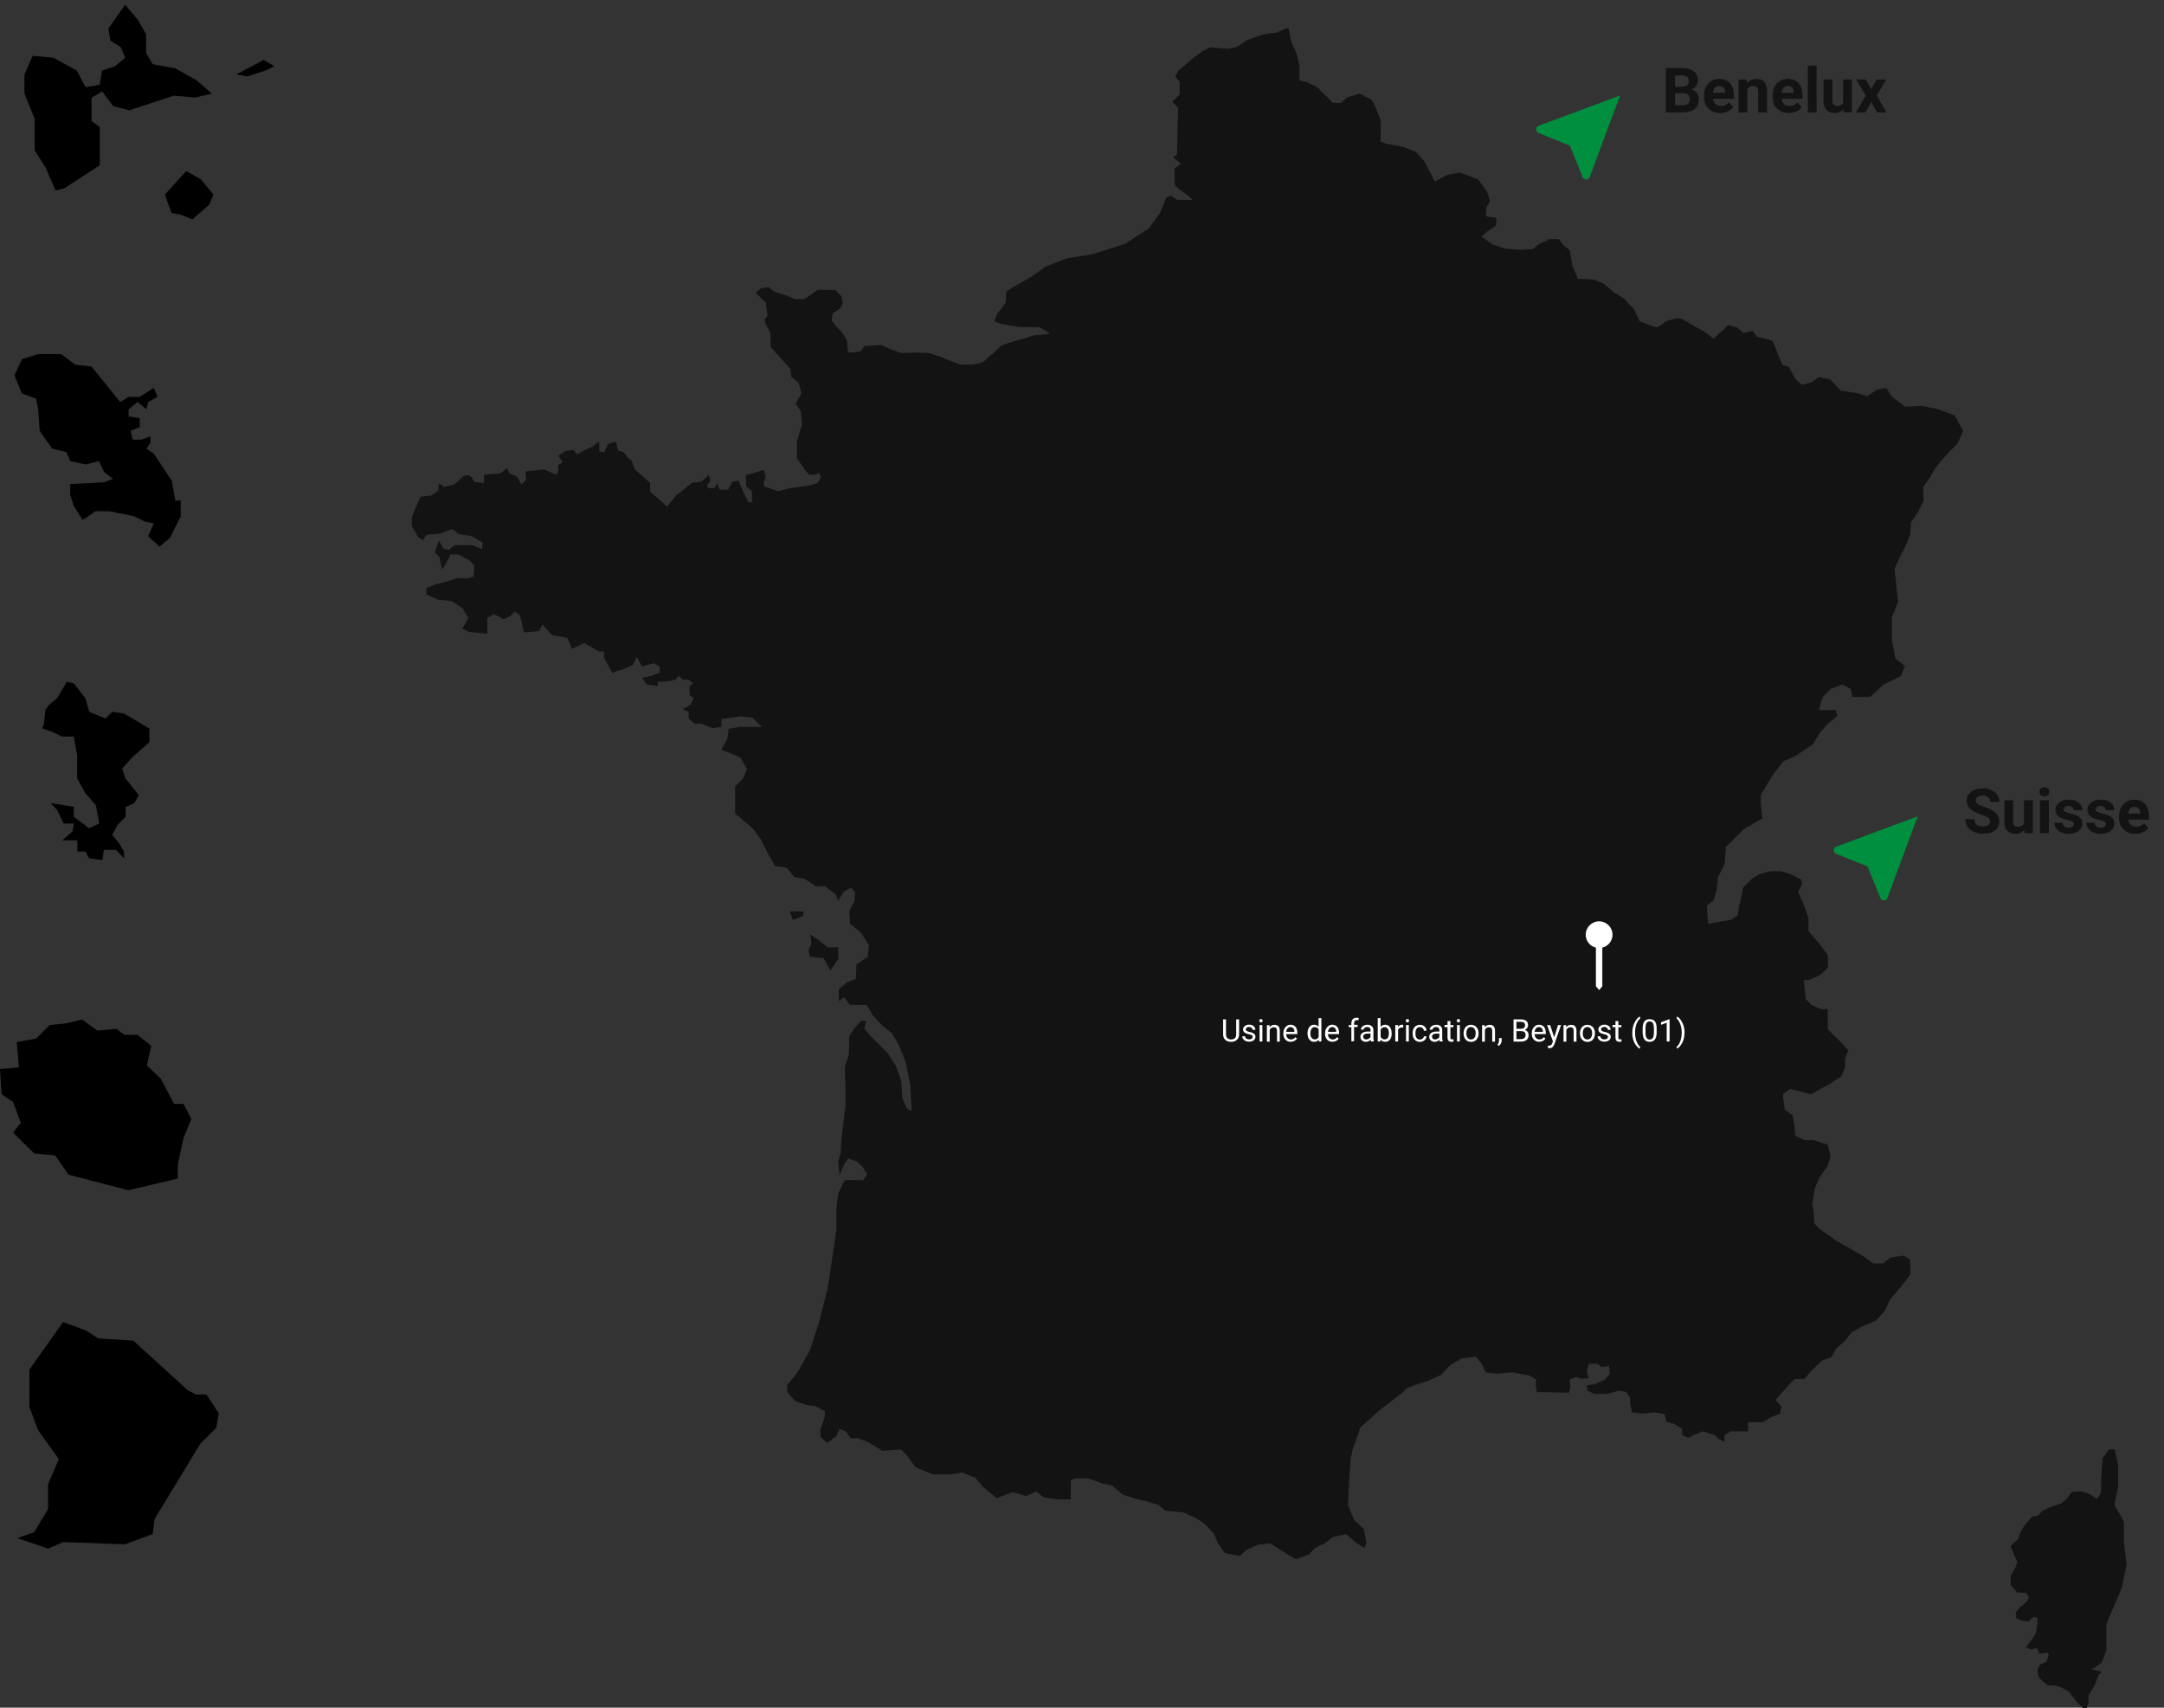
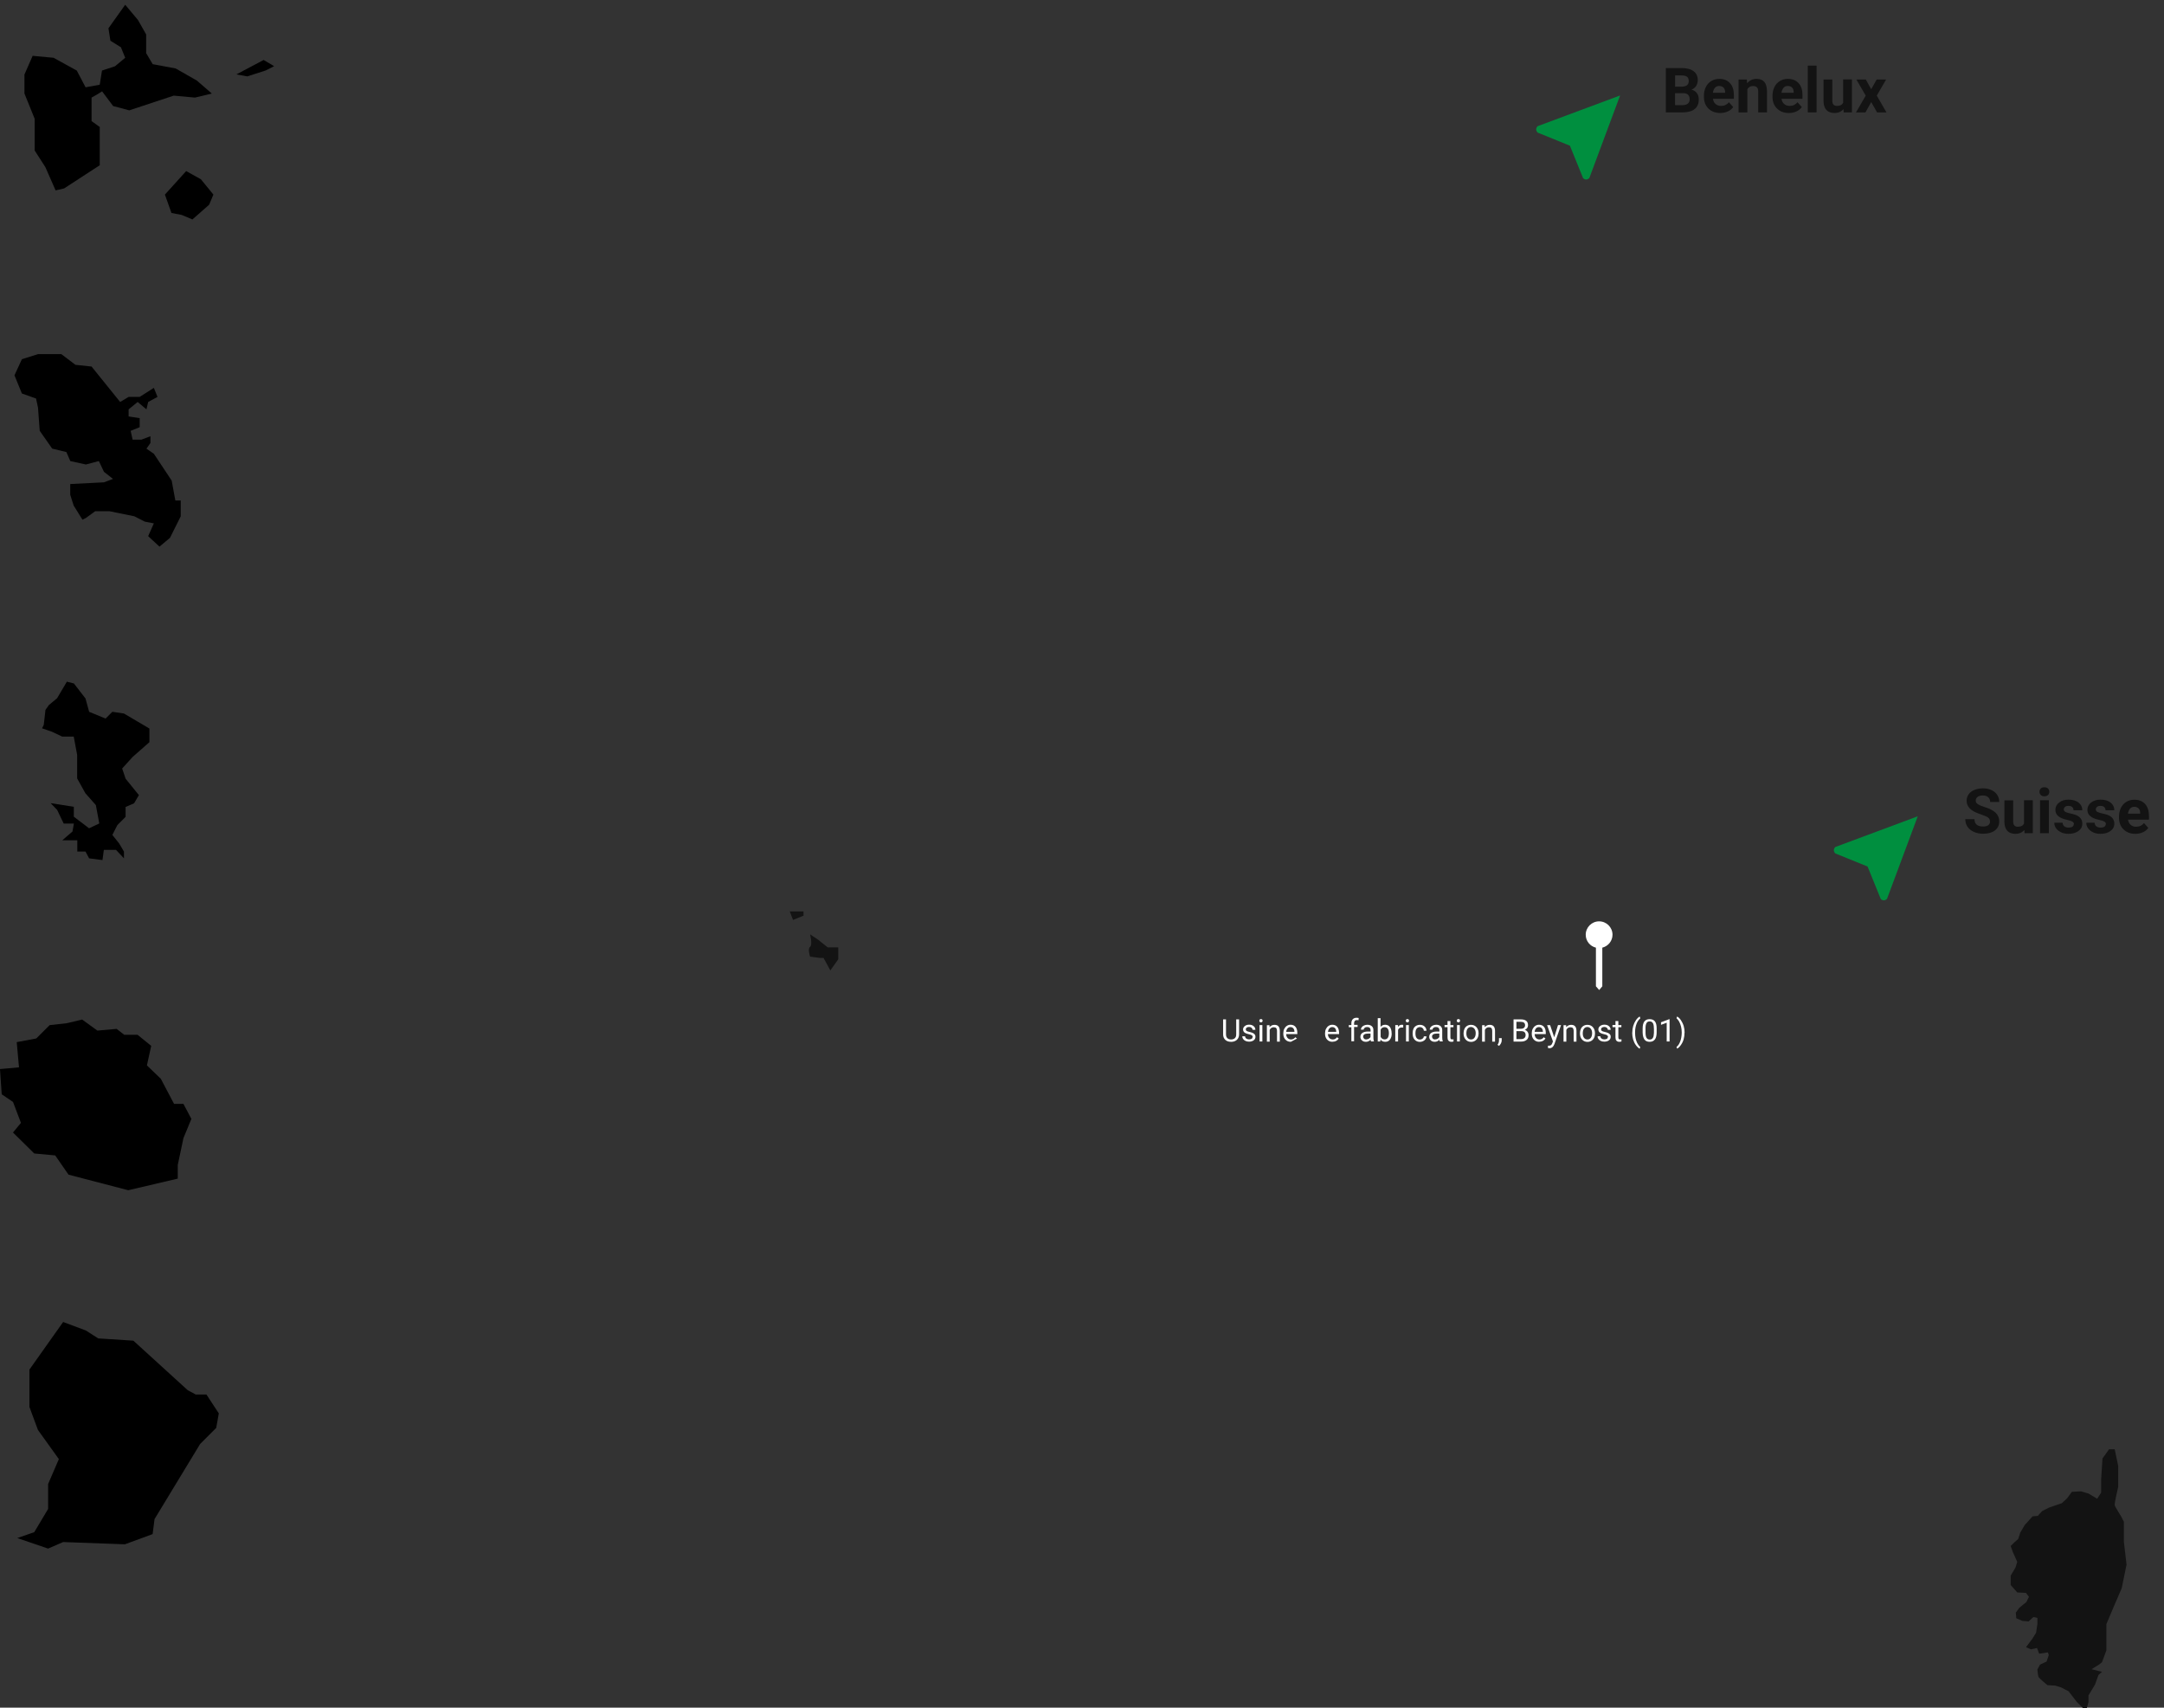
<svg xmlns="http://www.w3.org/2000/svg" id="Calque_1" data-name="Calque 1" viewBox="0 0 277.93 219.3">
  <rect x="0" y="0" width="277.93" height="219.3" fill="#333333" stroke="none" />
  <defs>
    <style>
      .cls-1, .cls-2, .cls-3, .cls-4 {
        stroke-width: 0px;
      }

      .cls-2 {
        fill: #131313;
      }

      .cls-3 {
        fill: #fff;
      }

      .cls-4 {
        fill: #008f3f;
      }
    </style>
  </defs>
  <g>
    <g>
-       <path class="cls-2" d="M165.49,3.61l.34,1.68.67,1.52.39,1.52v1.96l1.01.28,1.29.62.56.62s1.24,1.12,1.29,1.29c.06.17,1.18.11,1.18.11l.84-.73,1.57-.45,1.52.79.45.79s.73,1.74.73,1.91v2.69l.84.28,1.96.34s1.35.56,1.57.62c.22.06,1.24,1.29,1.24,1.29l1.35,2.58,1.52-.84,1.63-.34,2.41.9,1.12,1.52.39,1.24-.45.84-.06,1.12s.67.17,1.12.17.11,1.12.11,1.12l-1.01.62-.79.73,1.46,1.01,1.57.51s1.74.17,1.91.17,1.68-.11,1.68-.11l.62-.56,1.52-.73h1.18l.51.73.9.73.31,1.96.71,1.68,2.08.11,1.29.56,1.24,1.07,1.29.79,1.29,1.35.73,1.57s1.96.79,2.13.79.56-.22.56-.22l.72-.56,1.26-.35h.63l.7.35,1.29.79.74.39.84.56.51.45h.22l.62-.62.58-.45.28-.34.34-.28,1.05.28.9.73,1.17-.25.54.74.84.18,1.14.34.33.66.38,1.05.59,1.39.81.22.84,1.56.84.78,1.23-.33.95-.67,1.51.33,1.28,1.4,2.12.33,1.34.39,1.17-.84,1.23-.22.73,1.12,1.67,1.28,2.18-.11,2.12.45,2.07.78.56,1,.56,1-.73,1.62-1.12,1.12-1.06,1.17-.95,1.28-.28.61-1,1.4.06,1.73-.73,1.51-.89,1.28-.11,1.62-.61,1.45-.73,1.45-.67,1.45.17,1.67.28,2.57-.78,2.01v2.9l.45,2.4,1.23.95-.55,1.29-2.19,1.09-1.77,1.6h-2.27l-.17-1.01-1.09-.59-1.43.51-1.09,1.09-.51,1.68h2.19l.17.76-1.21,1-1.06,1.19-.84,1.43-2.27,1.52-1.52.67-1.26,1.6-.84,1.35-.84,1.43.08,1.68.17,1.26-2.44,1.43-1.09,1.09-1.18,1.18-.17,2.19-.84,1.68-.17,1.6-.42,1.43s-.84.51-.84.76.17,2.19.17,2.19l2.95-.51.84-.59.17-1.09.34-1.43.17-1.01,1.18-1.18,1.01-.59,1.35-.34h1.35l1.35.42,1.26.67.08.59-.51.93.67,1.52.67,1.85v1.68l1.77,2.11.72,1.01v1.6l-.98.93-1.52.67h-.59l.25,2.44.76.76,1.18.51h.89v2.61l.62.59,1.09,1.09.93,1.01-.42,1.01v1.18l-.51,1.18-1.72,1.09-2.15,1.18-1.68-.42-1.01-.25-.93.67.25,2.02,1.01.67.25,1.43.08,1.18,1.18.59h1.18l1.82.59.37,1.52-.37,1.18-1.06,1.52-.59,1.35-.08.59-.25,1.43.17.93.08,1.6.76.76,2.02,1.43,2.11,1.18,1.68,1.01,1.01.76h1.26l.93-.76,1.68-.25.84.51.08,1.85-1.01,1.35-1.68,2.02-.67,1.43-1.09,1.18-1.94.84-1.18.67-.93,1.18-1.01.84-.67,1.18-1.18.42-1.26,1.18-1.01,1.18h-1.18l-.59.51-1.94,2.19.76.84-.17.93-1.09.42-1.18.67h-1.85v1.18h-2.27l-.76.51v.84l-.84-.42-.34-.42-1.6-.51-1.09.42-.76.42-.76-.34-.08-.84-.93-.59-1.09-.34-.17-.93-1.26-.25-1.6.17-1.35-.17-.25-1.09v-.76l-.5-.76-.93-.17-1.52.42h-1.6l-.93-.42-.08-.67,1.09-.17,1.26-.59.59-.76-.08-1.01-.93.17-.59-.42h-1.09l-.25,1.01.25.84-1.01.08-.59-.25-.84.34.08.93-.17.76-4.13-.08-.17-.93.08-.67-.84-.51-2.19-.42-1.94.17-1.52-.17-.51-1.09-.76-.93-1.85.25-1.43.84-1.18,1.26-1.68.76s-2.78.84-2.86,1.09-3.28,2.61-3.28,2.61l-2.53,2.27-1.01,2.86-.25,1.18-.17,2.27-.17,3.71.76,1.85,1.26,1.18.34,1.77-.25.67-1.09-.67-1.26-1.09-1.68.34-1.09.84-1.26.59-.76.84-1.68.59-.87-.51-1.24-.76-1.18-.76-1.52.17-1.52.67-.84.76-1.94-.34-.84-1.18-.59-1.35-1.18-1.26-1.18-.76-1.52-.67-2.36-.25-.93-.76-1.43-.42-1.43-.34-1.6-.51-1.43-1.18-1.18-.25-1.85-.67h-1.68l-.59.25v2.44h-1.77l-1.68-.25-1.01-.76-1.26.59-1.68-.51-2.11.76-1.68-1.35-1.09-1.26-1.68-.67-1.6.25h-2.02c-.25,0-2.36-.93-2.36-.93l-1.18-1.6-.67-.67-1.18.08-1.26.08-1.77-1.09-1.26-.51h-1.01l-.67-.93-.76-.25-.42.93-1.18.84-.84-.76v-1.01l.51-1.43.08-.84-1.18-.67-1.26-.17-1.43-.51-1.01-1.18v-.84l1.35-1.68,1.6-2.86,1.18-3.62,1.09-4.38.59-3.87.51-3.54v-2.69l.25-2.02.84-1.68h2.36l.51-.76-.51-.84-.76-.76-1.18-.42-.51.76-.59,1.43-.17-1.77.34-1.18.08-1.68.51-4.29v-2.27l-.08-2.78.51-1.52.08-2.44.67-1.01.84-.93h.59l-.17,1.01.67.84,1.18,1.18,1.18,1.18,1.01,1.6.67,1.85.17,2.36.59,1.26.59.34-.17-3.37-.59-2.95-.93-2.27-.84-1.43-1.26-1.01-1.26-1.35-.25-.51-.51-.76h-2.11l-.76-1.01-.67.51v-1.52l1.01-.84,1.18-.51.08-1.85,1.43-.93.17-1.52-1.01-1.6-1.43-1.18-.08-1.6.67-1.35.08-1.01-.51-.67-.93.51-.76,1.18-.25-.76-.76-.59-.67-.51h-1.18l-1.39-.93-1.39-.25-.93-1.18-1.52-.25-1.01-1.77-.84-1.68-1.01-1.35-2.27-1.94v-3.45l1.01-1.01.51-1.26-.84-1.45-1.35-.58-1.09-.42.76-1.43.17-1.26,1.43-.25h2.86l-1.26-1.18-1.43-.17-2.53.34v1.01l-1.18.17-1.43-.59h-.84l-.76-.67v-.84l-.76-.34,1.01-.59.42-.84-.51-.34-.08-1.18.51-.34-.59-.51h-.76l-.51-.51-.42.51-1.18.25h-1.09v.59l-1.43-.25-.59-.84,1.26-.25,1.01-.42v-.76l-.76-.42-1.52.42-.67-1.26-.51,1.09s-1.52.67-1.77.67-.84.34-.84.34l-1.09-1.94v-.84h-.67l-1.85-1.09-1.6.76-.59-1.43-1.94-.34-1.26-1.35-.42.84-1.94.17-.51-2.19-.67-.51-.59.59-.84.42-1.26-.67-.84.51v2.02l-2.44-.25-.76-.42.76-1.35-.76-1.26-1.43-.93-1.68-.17-1.52-.67v-.84l1.35-.51,1.09-.25,1.52-.51,1.18.08.93-.25.08-1.43-.51-.59-1.52-.84h-1.01l-.59,1.18-.51.76-.34-1.6-.59-.59.51-1.52.59,1.01.67.17.76-.59h2.36l1.18.51.08-.84-1.43-.84-1.6-.25-.93-.67-1.43.59-1.85.17-.42.67-.59-.34-.84-1.43v-1.18l.51-1.26.59-1.35,1.35-.17.93-.59.08-1.01.67.51,1.35-.34,1.18-1.09.67-.08.42.34.25.51,1.26.17v-1.09l2.11-.17.84-.67.34.67.93.42.59,1.01.59-.59-.08-1.09,2.36-.25.84.34.76.34.25-.42v-.84l.59-.34-.59-.84.93-.59,1.01-.17.51.59,1.01-.59.93-.42.88-.67v1.31l.63.08.51-1.05.93-.29.17.38.17.76.76.25.67.88h.25l.46,1.26,1.05.93.93.8v1.14l2.19,1.94,1.14-1.43,2.06-1.64,1.18-.13.97-.88.21.76s-.55.63-.38.84c.17.21.97.04.97.04,0,0,.29-.76.34-.42.04.34.29.67.29.67h1.05l.55-1.01.8-.13.59,1.43.72,1.39.42-.08v-1.39s-.76-.59-.76-.76-.04-1.31-.04-1.31l2.32-.67.21.97-.25.59.08.55,1.77.63,1.43-.38,2.69-.38.97-.29.46-.84-.34-.46-.34.21-.84.04s-.63-.67-.72-.84c-.08-.17-.88-1.26-.88-1.26v-2.23l.67-2.19-.17-1.64-.67-1.01s.72-1.09.72-1.35-.34-1.31-.34-1.31l-.93-.76-.13-1.05-1.09-1.18-1.43-1.6-.04-1.89-.59-1.01-.13-.63.34-.51-.21-1.68-1.31-1.26.67-.55.97-.17.76.59,1.77.55.93.42h1.14l1.01-.67.72-.55,2.27.04.8.8.17.88-.34.67-.97.63-.13.93.67.88.63.59.63,1.01.21,1.64.84-.04.76-.13.46-.67,2.19-.13,1.22.55,1.22.46,2.27-.04,1.31.04,1.6.51,1.43.59,1.01.38,1.47.04,1.47-.29,1.39-1.22,1.05-.97,1.47-.51,1.09-.29,1.64-.51,1.68-.13.29-.13s-1.22-.76-1.39-.76-2.19-.04-2.4-.04-2.11-.34-2.11-.34c0,0-1.18-.25-1.18-.42s.38-1.01.38-1.01l.59-.72.46-.67.08-1.43,3.24-1.89,1.77-1.26,2.69-1.05,3.33-.55,4.17-1.31,3.12-2.02,1.39-1.94.88-2.06.63-.17.67.51,2.06.04-.7-.67-.94-.63-.67-.59-.04-2.19.84-.59-.97-.8.46-.42.13-5.98-.76-.76.97-.93v-1.68l-.59-.59.34-.72,2.06-1.77,1.18-.84.93-.46,1.52.13.8.04,1.09-.21,1.31-.88,1.77-.63,1.05-.25.94-.07,1.24-.56h.36Z" />
      <g>
        <path class="cls-2" d="M106.65,124.62l1.01-1.43v-1.52h-1.35l-1.26-1.01-1.01-.67s.34,1.35,0,1.6,0,1.26,0,1.26l1.26.17h.47l.87,1.6Z" />
        <polygon class="cls-2" points="101.43 117.04 101.85 118.14 103.2 117.59 103.2 117.04 101.43 117.04" />
      </g>
    </g>
    <path class="cls-2" d="M268.23,218.52v-.79l.84-1.4.45-1.24.45-.39-1.35-.34,1.01-.62.34-.28.56-1.52v-3.37l1.07-2.53.9-2.08.62-3.03-.34-2.92v-2.58l-.34-.67s-.79-1.24-.84-1.46c-.06-.22.45-2.36.45-2.36v-2.69l-.45-2.13h-.73l-.84,1.18-.17,2.64v1.74l-.51.79-1.12-.67-.95-.28-1.18.06-.62.84-.67.62-1.63.56-.9.45-.56.62-.67.06-1.01,1.12-.56.95-.28.84-.51.45-.45.45.28.79.56,1.24-.22.73-.62,1.04v1.21l.84.95,1.12.06.39.51-.34.67-.9.73-.45.62.06.73.79.34.79.06.62-.56.51.11v.79l-.17,1.12-.45.73-.84,1.12.62.28.79-.17.28.73,1.12-.17.11.34-.28.84-.84.39-.34.62s.06.84.17,1.01c.11.17,1.12,1.01,1.12,1.01l1.01.06.73.22.98.51,1.04,1.35.79.79h.51l.22-.79Z" />
  </g>
  <path class="cls-1" d="M22.36,141.77l-1.71-3.24-1.78-1.71.55-2.51-1.75-1.42h-1.71l-.98-.76-2.47.22-1.96-1.42-1.96.47-2.22.25-1.71,1.71-2.51.47.29,3.24-2.44.22.22,3.24,1.45.98,1.02,2.69-1.02,1.24,2.73,2.69,2.69.25,1.71,2.47,7.67,2,6.36-1.49v-1.75l.73-3.45,1.02-2.47-1.02-1.93h-1.2Z" />
  <path class="cls-1" d="M8.6,87.52l-1.27,2.15-1.05.87-.44.62-.22,1.93-.22.44,1.27.44,1.31.62h1.49l.44,2.36v3.02l1.05,1.89,1.35,1.53.44,2.36-1.31.62-1.96-1.49v-1.27l-2.98-.47.84.87.84,1.75h1.31l-.18,1.02-1.31,1.13h1.93v1.45h1.05l.47.87,1.71.22.18-1.31h1.56l1.02,1.09v-.87l-.62-1.05-.87-1.09.65-1.27,1.05-1.05v-1.27l1.09-.47.62-1.05-1.71-2.11-.44-1.31,1.35-1.49,2.15-1.89v-1.75l-3.27-1.93-1.49-.22-.87.87-2.11-.87-.47-1.71-1.49-1.93-.87-.22Z" />
  <g>
    <path class="cls-1" d="M27.18,11.99l-1.89-1.64-2.73-1.56-2.95-.55-.84-1.42v-2.4l-1.05-1.85-1.64-1.96-2.15,3.02.25,1.6,1.35.84.55,1.35-1.31,1.09-1.67.55-.29,1.82-1.82.33-1.13-2.15-2.98-1.64-2.69-.25-1.05,2.4v2.44l1.31,3.24v4.07l1.38,2.15,1.31,2.98,1.09-.25,4.58-2.98v-4.91l-1.05-.76v-3.02c.47-.25.91-.51,1.35-.8l1.42,1.89,2.07.55,5.71-1.89,2.73.25,2.15-.51Z" />
    <path class="cls-1" d="M30.38,9.56l1.38.25,2.36-.76,1.09-.55-1.35-.8-3.49,1.85Z" />
    <path class="cls-1" d="M27.4,24.98l-1.6-1.96-1.89-1.05-2.73,3.02.84,2.36,1.31.25,1.38.58,2.15-1.89.55-1.31Z" />
  </g>
  <path class="cls-1" d="M7.86,45.48h-2.98l-2.07.65-.95,2.07.95,2.33,1.82.65.25,1.16.22,2.98,1.6,2.29,1.82.44.51,1.16,2,.44,1.67-.44.65,1.38,1.16.91-1.16.44-4.33.22v1.38l.44,1.38,1.13,1.82.44-.22,1.2-.87h1.82l3.2.65,1.35.69,1.16.22-.73,1.64,1.45,1.35,1.35-1.13,1.38-2.76v-2.04h-.69l-.47-2.55-2.29-3.45-.95-.65.51-.73v-.87l-1.16.44h-1.13l-.25-1.13,1.16-.47v-1.16l-1.42-.22v-.91l1.16-.95,1.13.95.22-.95,1.2-.65-.47-1.16-1.82,1.16h-1.42l-1.09.65-3.67-4.55-2.07-.22-1.82-1.38Z" />
  <path class="cls-1" d="M28.11,181.52l-1.6-2.44h-1.38l-1.02-.55-6.98-6.36-4.51-.29-1.6-1.02-2.91-1.09-4.33,6.11v4.8l1.09,2.95,2.69,3.75-1.38,3.2v3.2l-1.78,2.98-2.18.76,3.96,1.35,1.93-.84,7.93.29,3.56-1.31.25-1.93,5.85-9.64,2.07-2.07.33-1.85Z" />
  <path class="cls-3" d="M207.1,120.04c0-.95-.77-1.72-1.72-1.72s-1.72.77-1.72,1.72c0,.81.56,1.48,1.31,1.66v4.96c.14.16.28.32.42.48l.4-.48v-4.96c.75-.19,1.31-.86,1.31-1.66Z" />
  <g>
    <path class="cls-3" d="M159.14,130.91v1.93c0,.27-.09.49-.25.66s-.39.27-.68.29h-.1c-.31,0-.56-.08-.74-.25s-.28-.4-.28-.69v-1.94h.37v1.93c0,.21.06.37.17.48s.27.17.48.17.37-.06.49-.17.17-.27.17-.48v-1.93h.38Z" />
    <path class="cls-3" d="M160.9,133.19c0-.1-.04-.17-.11-.23s-.2-.1-.38-.14-.33-.09-.44-.14-.19-.12-.24-.2-.08-.17-.08-.27c0-.17.07-.32.22-.44s.33-.18.56-.18c.24,0,.43.06.58.19s.22.28.22.47h-.36c0-.1-.04-.18-.13-.26s-.19-.11-.32-.11-.23.03-.31.09-.11.13-.11.22c0,.09.03.15.1.2s.19.09.37.13.33.09.44.14.19.12.25.2.08.17.08.29c0,.19-.08.34-.23.45s-.35.17-.59.17c-.17,0-.32-.03-.45-.09s-.23-.14-.31-.25-.11-.22-.11-.35h.36c0,.12.06.22.15.29s.21.11.36.11c.14,0,.25-.03.33-.08s.12-.13.12-.22Z" />
    <path class="cls-3" d="M161.74,131.08c0-.06.02-.11.05-.15s.09-.06.16-.06.12.02.16.06.05.09.05.15-.02.11-.05.15-.09.06-.16.06-.12-.02-.16-.06-.05-.09-.05-.15ZM162.13,133.75h-.36v-2.11h.36v2.11Z" />
    <path class="cls-3" d="M163.05,131.64v.27c.17-.2.38-.3.64-.3.45,0,.67.25.68.76v1.4h-.36v-1.4c0-.15-.04-.27-.1-.34s-.17-.11-.32-.11c-.12,0-.22.03-.31.09s-.16.14-.21.25v1.51h-.36v-2.11h.34Z" />
-     <path class="cls-3" d="M165.79,133.79c-.29,0-.52-.09-.7-.28s-.27-.44-.27-.75v-.07c0-.21.04-.4.12-.56s.19-.29.34-.39.3-.14.47-.14c.27,0,.49.09.64.27s.23.44.23.78v.15h-1.43c0,.21.07.38.18.5s.26.19.44.19c.13,0,.24-.03.32-.08s.17-.12.23-.21l.22.17c-.18.27-.44.41-.8.41ZM165.74,131.9c-.15,0-.27.05-.37.16s-.16.25-.18.45h1.06v-.03c-.01-.18-.06-.33-.15-.43s-.21-.15-.36-.15Z" />
-     <path class="cls-3" d="M167.93,132.68c0-.32.08-.58.23-.78s.35-.3.6-.3.44.08.59.25v-1.1h.36v3h-.33l-.02-.23c-.14.18-.35.27-.6.27s-.44-.1-.6-.3-.23-.46-.23-.79v-.03ZM168.3,132.72c0,.24.05.43.15.56s.24.2.41.2c.23,0,.4-.1.5-.31v-.97c-.11-.2-.27-.3-.5-.3-.18,0-.31.07-.41.21s-.15.34-.15.61Z" />
+     <path class="cls-3" d="M165.79,133.79c-.29,0-.52-.09-.7-.28s-.27-.44-.27-.75v-.07c0-.21.04-.4.12-.56s.19-.29.34-.39.3-.14.47-.14c.27,0,.49.09.64.27s.23.44.23.78v.15h-1.43c0,.21.07.38.18.5s.26.19.44.19c.13,0,.24-.03.32-.08s.17-.12.23-.21l.22.17ZM165.74,131.9c-.15,0-.27.05-.37.16s-.16.25-.18.45h1.06v-.03c-.01-.18-.06-.33-.15-.43s-.21-.15-.36-.15Z" />
    <path class="cls-3" d="M171.15,133.79c-.29,0-.52-.09-.7-.28s-.27-.44-.27-.75v-.07c0-.21.04-.4.12-.56s.19-.29.34-.39.3-.14.47-.14c.27,0,.49.09.64.27s.23.44.23.78v.15h-1.43c0,.21.07.38.18.5s.26.19.44.19c.13,0,.24-.03.32-.08s.17-.12.23-.21l.22.17c-.18.27-.44.41-.8.41ZM171.11,131.9c-.15,0-.27.05-.37.16s-.16.25-.18.45h1.06v-.03c-.01-.18-.06-.33-.15-.43s-.21-.15-.36-.15Z" />
    <path class="cls-3" d="M173.56,133.75v-1.83h-.33v-.28h.33v-.22c0-.23.06-.4.18-.53s.29-.19.51-.19c.08,0,.17.01.25.03l-.02.29c-.06-.01-.13-.02-.2-.02-.12,0-.21.03-.27.1-.06.07-.1.17-.1.29v.22h.45v.28h-.45v1.83h-.36Z" />
    <path class="cls-3" d="M176.08,133.75s-.04-.12-.05-.22c-.17.17-.37.26-.6.26-.21,0-.38-.06-.51-.18s-.2-.27-.2-.45c0-.22.08-.39.25-.51s.4-.18.71-.18h.35v-.17c0-.13-.04-.23-.11-.3s-.19-.11-.33-.11c-.13,0-.24.03-.32.1s-.13.14-.13.24h-.36c0-.11.04-.21.11-.31s.18-.18.3-.23.27-.09.42-.09c.24,0,.43.06.57.18s.21.29.21.5v.97c0,.19.02.35.07.46v.03h-.38ZM175.48,133.48c.11,0,.22-.03.32-.09s.18-.13.22-.23v-.43h-.28c-.44,0-.66.13-.66.39,0,.11.04.2.11.27s.17.1.29.1Z" />
    <path class="cls-3" d="M178.74,132.72c0,.32-.07.58-.22.78s-.35.29-.6.29c-.27,0-.47-.09-.62-.28l-.02.24h-.33v-3h.36v1.12c.15-.18.35-.27.6-.27s.46.1.6.29.22.46.22.8v.03ZM178.38,132.68c0-.25-.05-.44-.14-.57s-.23-.2-.41-.2c-.24,0-.41.11-.51.33v.91c.11.22.28.33.52.33.17,0,.31-.07.4-.2s.14-.34.14-.61Z" />
    <path class="cls-3" d="M180.22,131.96c-.05,0-.11-.01-.18-.01-.24,0-.4.1-.48.3v1.5h-.36v-2.11h.35v.24c.12-.19.29-.28.51-.28.07,0,.12,0,.16.03v.34Z" />
    <path class="cls-3" d="M180.55,131.08c0-.06.02-.11.05-.15s.09-.06.16-.06.12.02.16.06.05.09.05.15-.02.11-.05.15-.09.06-.16.06-.12-.02-.16-.06-.05-.09-.05-.15ZM180.94,133.75h-.36v-2.11h.36v2.11Z" />
    <path class="cls-3" d="M182.37,133.5c.13,0,.24-.04.34-.12s.15-.18.16-.29h.34c0,.12-.05.24-.12.35s-.18.2-.31.26-.26.1-.41.1c-.29,0-.52-.1-.69-.29s-.25-.45-.25-.79v-.06c0-.21.04-.39.11-.55s.18-.28.33-.37.31-.13.5-.13c.24,0,.43.07.59.21s.24.33.25.55h-.34c-.01-.14-.06-.25-.16-.34s-.21-.13-.34-.13c-.18,0-.33.07-.43.2s-.15.32-.15.57v.07c0,.24.05.43.15.56s.24.2.43.2Z" />
    <path class="cls-3" d="M184.92,133.75s-.04-.12-.05-.22c-.17.17-.37.26-.6.26-.21,0-.38-.06-.51-.18s-.2-.27-.2-.45c0-.22.08-.39.25-.51s.4-.18.71-.18h.35v-.17c0-.13-.04-.23-.11-.3s-.19-.11-.33-.11c-.13,0-.24.03-.32.1s-.13.14-.13.24h-.36c0-.11.04-.21.11-.31s.18-.18.3-.23.27-.09.42-.09c.24,0,.43.06.57.18s.21.29.21.5v.97c0,.19.02.35.07.46v.03h-.38ZM184.32,133.48c.11,0,.22-.03.32-.09s.18-.13.22-.23v-.43h-.28c-.44,0-.66.13-.66.39,0,.11.04.2.11.27s.17.1.29.1Z" />
    <path class="cls-3" d="M186.28,131.13v.51h.39v.28h-.39v1.31c0,.08.02.15.05.19s.1.06.18.06c.04,0,.1,0,.17-.02v.29c-.1.03-.19.04-.28.04-.16,0-.28-.05-.37-.15s-.12-.24-.12-.42v-1.31h-.38v-.28h.38v-.51h.36Z" />
    <path class="cls-3" d="M187.1,131.08c0-.06.02-.11.05-.15s.09-.06.16-.06.12.02.16.06.05.09.05.15-.02.11-.05.15-.09.06-.16.06-.12-.02-.16-.06-.05-.09-.05-.15ZM187.49,133.75h-.36v-2.11h.36v2.11Z" />
    <path class="cls-3" d="M187.97,132.68c0-.21.04-.39.12-.56s.19-.29.34-.38.31-.13.5-.13c.29,0,.52.1.7.3s.27.46.27.79v.03c0,.21-.04.39-.12.55s-.19.29-.34.38-.31.14-.5.14c-.29,0-.52-.1-.7-.3s-.27-.46-.27-.79v-.03ZM188.33,132.72c0,.23.05.42.16.56s.25.21.44.21.33-.07.44-.22.16-.35.16-.6c0-.23-.06-.42-.17-.56s-.26-.22-.44-.22-.32.07-.43.21-.16.35-.16.61Z" />
    <path class="cls-3" d="M190.69,131.64v.27c.17-.2.38-.3.64-.3.45,0,.67.25.68.76v1.4h-.36v-1.4c0-.15-.04-.27-.1-.34s-.17-.11-.32-.11c-.12,0-.22.03-.31.09s-.16.14-.21.25v1.51h-.36v-2.11h.34Z" />
    <path class="cls-3" d="M192.54,134.32l-.21-.14c.12-.17.19-.35.19-.53v-.33h.35v.28c0,.13-.03.26-.1.39s-.15.24-.24.32Z" />
    <path class="cls-3" d="M194.39,133.75v-2.84h.93c.31,0,.54.06.7.19s.23.32.23.57c0,.13-.04.25-.11.35s-.18.18-.31.24c.15.04.27.12.36.25s.13.26.13.43c0,.26-.08.46-.25.6s-.4.22-.7.22h-.99ZM194.76,132.12h.57c.16,0,.3-.04.39-.12.1-.08.15-.19.15-.33,0-.16-.05-.27-.14-.34-.09-.07-.23-.11-.42-.11h-.55v.91ZM194.76,132.42v1.02h.62c.17,0,.31-.05.41-.14s.15-.22.15-.37c0-.34-.19-.51-.56-.51h-.62Z" />
    <path class="cls-3" d="M197.7,133.79c-.29,0-.52-.09-.7-.28s-.27-.44-.27-.75v-.07c0-.21.04-.4.12-.56s.19-.29.34-.39.3-.14.47-.14c.27,0,.49.09.64.27s.23.44.23.78v.15h-1.43c0,.21.07.38.18.5s.26.19.44.19c.13,0,.24-.03.32-.08s.17-.12.23-.21l.22.17c-.18.27-.44.41-.8.41ZM197.65,131.9c-.15,0-.27.05-.37.16s-.16.25-.18.45h1.06v-.03c-.01-.18-.06-.33-.15-.43s-.21-.15-.36-.15Z" />
    <path class="cls-3" d="M199.61,133.22l.49-1.58h.39l-.85,2.44c-.13.35-.34.53-.63.53h-.07s-.13-.03-.13-.03v-.29h.1c.12,0,.22-.02.29-.07s.12-.14.17-.27l.08-.21-.75-2.09h.39l.53,1.58Z" />
    <path class="cls-3" d="M201.15,131.64v.27c.17-.2.38-.3.64-.3.45,0,.67.25.68.76v1.4h-.36v-1.4c0-.15-.04-.27-.1-.34s-.17-.11-.32-.11c-.12,0-.22.03-.31.09s-.16.14-.21.25v1.51h-.36v-2.11h.34Z" />
    <path class="cls-3" d="M202.92,132.68c0-.21.04-.39.12-.56s.19-.29.34-.38.31-.13.5-.13c.29,0,.52.1.7.3s.27.46.27.79v.03c0,.21-.04.39-.12.55s-.19.29-.34.38-.31.14-.5.14c-.29,0-.52-.1-.7-.3s-.27-.46-.27-.79v-.03ZM203.28,132.72c0,.23.05.42.16.56s.25.21.44.21.33-.07.44-.22.16-.35.16-.6c0-.23-.06-.42-.17-.56s-.26-.22-.44-.22-.32.07-.43.21-.16.35-.16.61Z" />
    <path class="cls-3" d="M206.53,133.19c0-.1-.04-.17-.11-.23s-.2-.1-.38-.14-.33-.09-.44-.14-.19-.12-.24-.2-.08-.17-.08-.27c0-.17.07-.32.22-.44s.33-.18.56-.18c.24,0,.43.06.58.19s.22.28.22.47h-.36c0-.1-.04-.18-.13-.26s-.19-.11-.32-.11-.23.03-.31.09-.11.13-.11.22c0,.09.03.15.1.2s.19.09.37.13.33.09.44.14.19.12.25.2.08.17.08.29c0,.19-.08.34-.23.45s-.35.17-.59.17c-.17,0-.32-.03-.45-.09s-.23-.14-.31-.25-.11-.22-.11-.35h.36c0,.12.06.22.15.29s.21.11.36.11c.14,0,.25-.03.33-.08s.12-.13.12-.22Z" />
    <path class="cls-3" d="M207.85,131.13v.51h.39v.28h-.39v1.31c0,.08.02.15.05.19s.1.06.18.06c.04,0,.1,0,.17-.02v.29c-.1.03-.19.04-.28.04-.16,0-.28-.05-.37-.15s-.12-.24-.12-.42v-1.31h-.38v-.28h.38v-.51h.36Z" />
    <path class="cls-3" d="M209.64,132.6c0-.29.04-.58.12-.85s.2-.52.35-.74.32-.38.49-.47l.07.24c-.19.15-.35.37-.47.67s-.19.63-.2,1.01v.17c0,.5.09.94.27,1.31.11.22.24.39.39.52l-.07.22c-.17-.1-.34-.26-.5-.48-.31-.44-.46-.97-.46-1.59Z" />
    <path class="cls-3" d="M212.77,132.54c0,.42-.07.74-.22.94s-.37.31-.68.31-.53-.1-.67-.3-.22-.5-.23-.9v-.48c0-.42.07-.73.22-.93s.37-.3.68-.3.53.1.68.29.22.5.22.91v.47ZM212.41,132.05c0-.31-.04-.53-.13-.67s-.22-.21-.41-.21-.32.07-.4.21-.13.35-.13.64v.58c0,.31.04.53.13.68s.22.22.41.22.31-.07.4-.21.13-.36.14-.65v-.59Z" />
    <path class="cls-3" d="M214.42,133.75h-.36v-2.41l-.73.27v-.33l1.04-.39h.06v2.86Z" />
    <path class="cls-3" d="M216.35,132.62c0,.29-.04.57-.11.83s-.19.51-.35.74-.32.39-.49.48l-.08-.22c.2-.15.36-.39.48-.72s.18-.68.19-1.08v-.06c0-.27-.03-.53-.09-.76s-.14-.45-.24-.63-.22-.33-.34-.44l.08-.22c.17.1.34.25.49.48s.27.47.35.74.12.56.12.86Z" />
  </g>
  <path class="cls-4" d="M208.07,12.27l-3.94,10.58s-.17.21-.43.2c-.23,0-.37-.17-.39-.2-.56-1.38-1.12-2.76-1.68-4.14l-4.14-1.68s-.22-.2-.19-.47c.02-.2.16-.33.19-.36,3.53-1.31,7.05-2.63,10.58-3.94Z" />
  <g>
    <path class="cls-2" d="M213.95,14.43v-5.69h1.99c.69,0,1.21.13,1.57.4s.54.65.54,1.16c0,.28-.07.52-.21.74s-.34.37-.6.47c.29.07.52.22.69.44s.25.49.25.81c0,.55-.17.96-.52,1.24s-.85.42-1.49.43h-2.21ZM215.13,11.13h.87c.59-.01.89-.25.89-.71,0-.26-.07-.44-.22-.56s-.39-.17-.71-.17h-.82v1.43ZM215.13,11.96v1.54h1c.28,0,.49-.07.65-.2s.23-.31.23-.54c0-.52-.27-.79-.81-.79h-1.07Z" />
    <path class="cls-2" d="M220.93,14.51c-.62,0-1.12-.19-1.51-.57s-.58-.89-.58-1.52v-.11c0-.42.08-.8.25-1.14s.4-.59.7-.77.64-.27,1.03-.27c.58,0,1.03.18,1.37.55s.5.88.5,1.55v.46h-2.69c.04.28.15.5.33.66s.42.25.7.25c.44,0,.77-.16,1.02-.47l.55.62c-.17.24-.4.43-.69.56s-.61.2-.96.2ZM220.8,11.04c-.22,0-.41.08-.54.23s-.23.37-.27.65h1.57v-.09c0-.25-.07-.45-.2-.58s-.31-.21-.55-.21Z" />
    <path class="cls-2" d="M224.35,10.21l.04.49c.3-.38.71-.57,1.21-.57.45,0,.78.13,1,.39s.33.66.34,1.18v2.73h-1.13v-2.7c0-.24-.05-.41-.16-.52s-.28-.16-.52-.16c-.32,0-.56.14-.71.41v2.98h-1.13v-4.23h1.06Z" />
    <path class="cls-2" d="M229.74,14.51c-.62,0-1.12-.19-1.51-.57s-.58-.89-.58-1.52v-.11c0-.42.08-.8.25-1.14s.4-.59.7-.77.64-.27,1.03-.27c.58,0,1.03.18,1.37.55s.5.88.5,1.55v.46h-2.69c.04.28.15.5.33.66s.42.25.7.25c.44,0,.77-.16,1.02-.47l.55.62c-.17.24-.4.43-.69.56s-.61.2-.96.2ZM229.61,11.04c-.22,0-.41.08-.54.23s-.23.37-.27.65h1.57v-.09c0-.25-.07-.45-.2-.58s-.31-.21-.55-.21Z" />
    <path class="cls-2" d="M233.31,14.43h-1.13v-6h1.13v6Z" />
    <path class="cls-2" d="M236.77,14c-.28.34-.66.51-1.16.51-.45,0-.8-.13-1.04-.39s-.36-.64-.37-1.14v-2.77h1.13v2.73c0,.44.2.66.6.66s.65-.13.79-.4v-3h1.13v4.23h-1.06l-.03-.43Z" />
    <path class="cls-2" d="M240.32,11.47l.71-1.26h1.21l-1.2,2.07,1.25,2.16h-1.21l-.75-1.33-.75,1.33h-1.21l1.25-2.16-1.2-2.07h1.21l.7,1.26Z" />
  </g>
  <path class="cls-4" d="M246.3,104.84l-3.94,10.58s-.17.21-.43.2c-.23,0-.37-.17-.39-.2-.56-1.38-1.12-2.76-1.68-4.14l-4.14-1.68s-.22-.2-.19-.47c.02-.2.16-.33.19-.36,3.53-1.31,7.05-2.63,10.58-3.94Z" />
  <g>
    <path class="cls-2" d="M255.58,105.51c0-.22-.08-.39-.23-.51s-.44-.24-.84-.38-.73-.26-.96-.39c-.65-.35-.97-.82-.97-1.41,0-.31.09-.58.26-.82s.42-.43.75-.56.69-.2,1.09-.2.77.07,1.09.22.56.35.74.62.26.57.26.91h-1.17c0-.26-.08-.46-.25-.61s-.39-.22-.69-.22-.51.06-.67.18-.24.28-.24.48c0,.19.09.34.28.46s.46.24.82.35c.67.2,1.15.45,1.46.75s.46.67.46,1.11c0,.49-.19.88-.56,1.16s-.87.42-1.5.42c-.44,0-.84-.08-1.2-.24s-.63-.38-.82-.66-.28-.6-.28-.97h1.18c0,.63.38.94,1.12.94.28,0,.5-.06.65-.17s.23-.27.23-.47Z" />
    <path class="cls-2" d="M260,106.57c-.28.34-.66.51-1.16.51-.45,0-.8-.13-1.04-.39s-.36-.64-.37-1.14v-2.77h1.13v2.73c0,.44.2.66.6.66s.65-.13.79-.4v-3h1.13v4.23h-1.06l-.03-.43Z" />
    <path class="cls-2" d="M261.94,101.68c0-.17.06-.31.17-.42s.27-.16.46-.16.35.05.46.16.17.25.17.42-.06.31-.17.42-.27.16-.46.16-.34-.05-.46-.16-.17-.25-.17-.42ZM263.14,107h-1.13v-4.23h1.13v4.23Z" />
    <path class="cls-2" d="M266.36,105.83c0-.14-.07-.25-.21-.33s-.36-.15-.66-.21c-1.01-.21-1.51-.64-1.51-1.28,0-.38.16-.69.47-.94s.72-.38,1.22-.38c.54,0,.97.13,1.29.38s.48.58.48.98h-1.13c0-.16-.05-.29-.16-.4s-.27-.16-.49-.16c-.19,0-.34.04-.44.13s-.16.2-.16.33c0,.12.06.23.18.3s.32.14.6.2.52.12.71.19c.6.22.89.6.89,1.14,0,.39-.17.7-.5.94s-.76.36-1.28.36c-.35,0-.67-.06-.94-.19s-.49-.3-.65-.52-.23-.46-.23-.71h1.07c.01.2.08.35.22.46s.32.16.55.16c.22,0,.38-.04.49-.12s.17-.19.17-.32Z" />
    <path class="cls-2" d="M270.47,105.83c0-.14-.07-.25-.21-.33s-.36-.15-.66-.21c-1.01-.21-1.51-.64-1.51-1.28,0-.38.16-.69.47-.94s.72-.38,1.22-.38c.54,0,.97.13,1.29.38s.48.58.48.98h-1.13c0-.16-.05-.29-.16-.4s-.27-.16-.49-.16c-.19,0-.34.04-.44.13s-.16.2-.16.33c0,.12.06.23.18.3s.32.14.6.2.52.12.71.19c.6.22.89.6.89,1.14,0,.39-.17.7-.5.94s-.76.36-1.28.36c-.35,0-.67-.06-.94-.19s-.49-.3-.65-.52-.23-.46-.23-.71h1.07c.01.2.08.35.22.46s.32.16.55.16c.22,0,.38-.04.49-.12s.17-.19.17-.32Z" />
    <path class="cls-2" d="M274.24,107.08c-.62,0-1.12-.19-1.51-.57s-.58-.89-.58-1.52v-.11c0-.42.08-.8.25-1.14s.4-.59.7-.77.64-.27,1.03-.27c.58,0,1.03.18,1.37.55s.5.88.5,1.55v.46h-2.69c.04.28.15.5.33.66s.42.25.7.25c.44,0,.77-.16,1.02-.47l.55.62c-.17.24-.4.43-.69.56s-.61.2-.96.2ZM274.11,103.61c-.22,0-.41.08-.54.23s-.23.37-.27.65h1.57v-.09c0-.25-.07-.45-.2-.58s-.31-.21-.55-.21Z" />
  </g>
</svg>